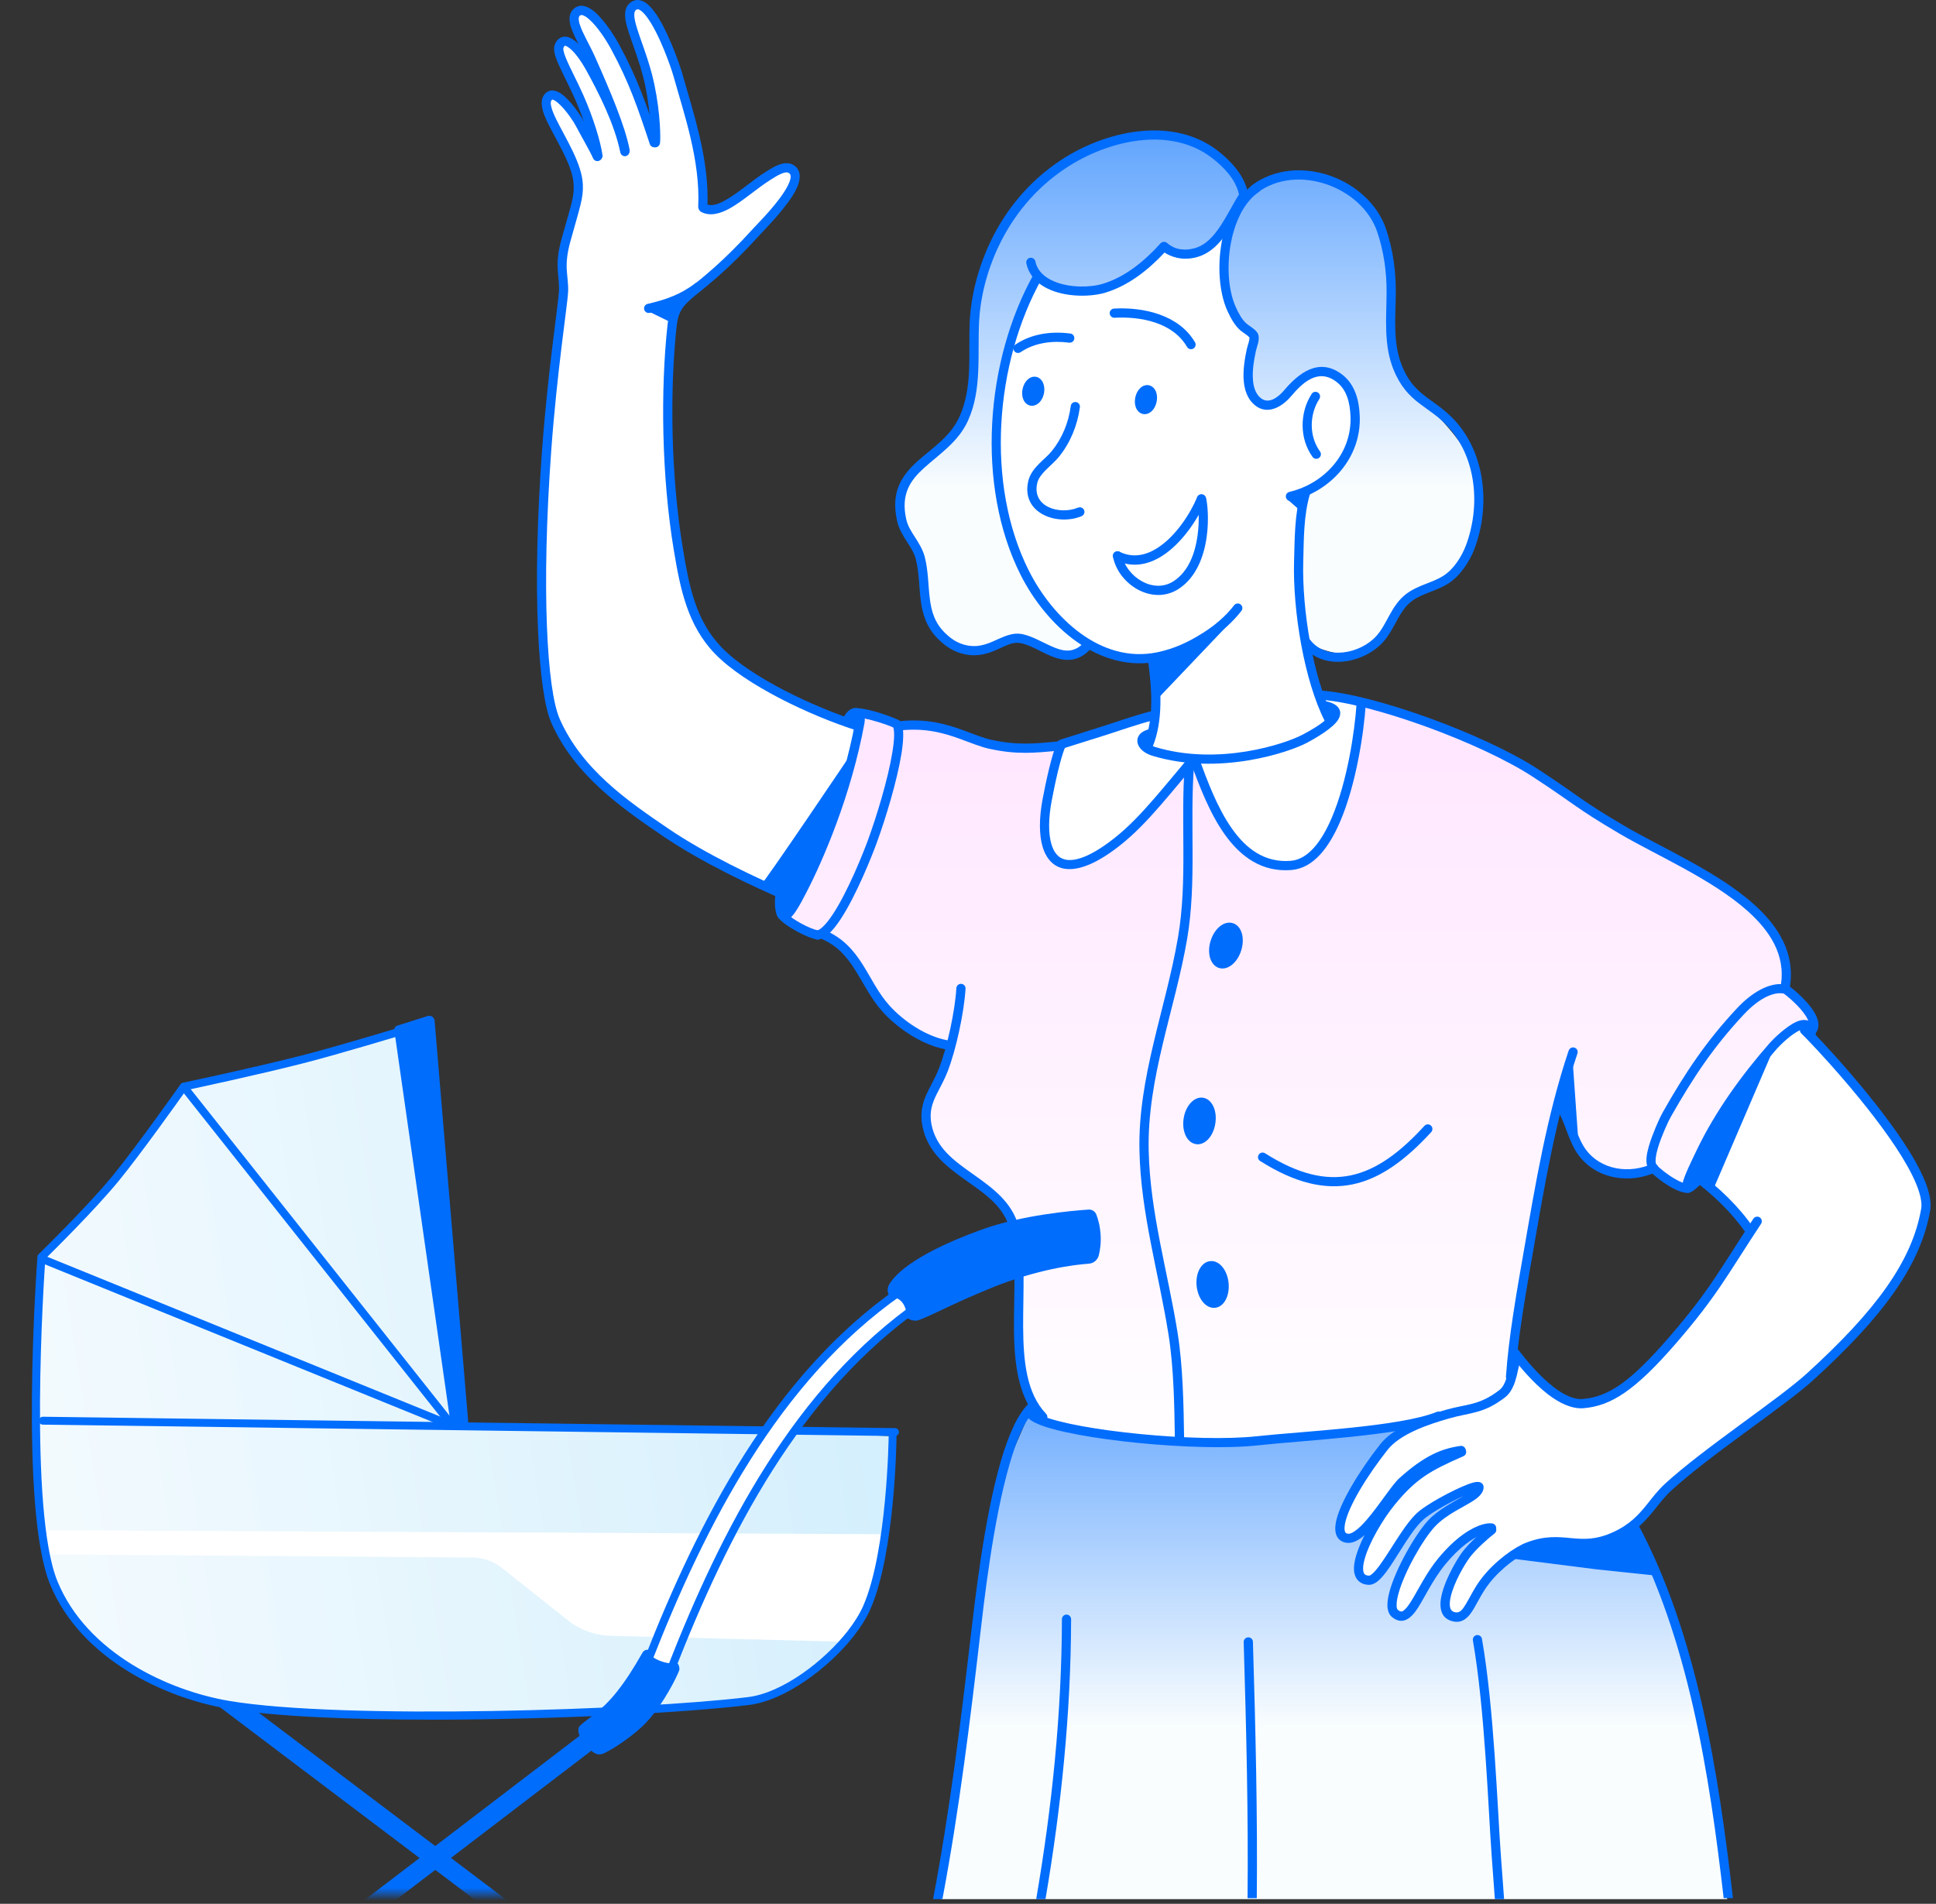
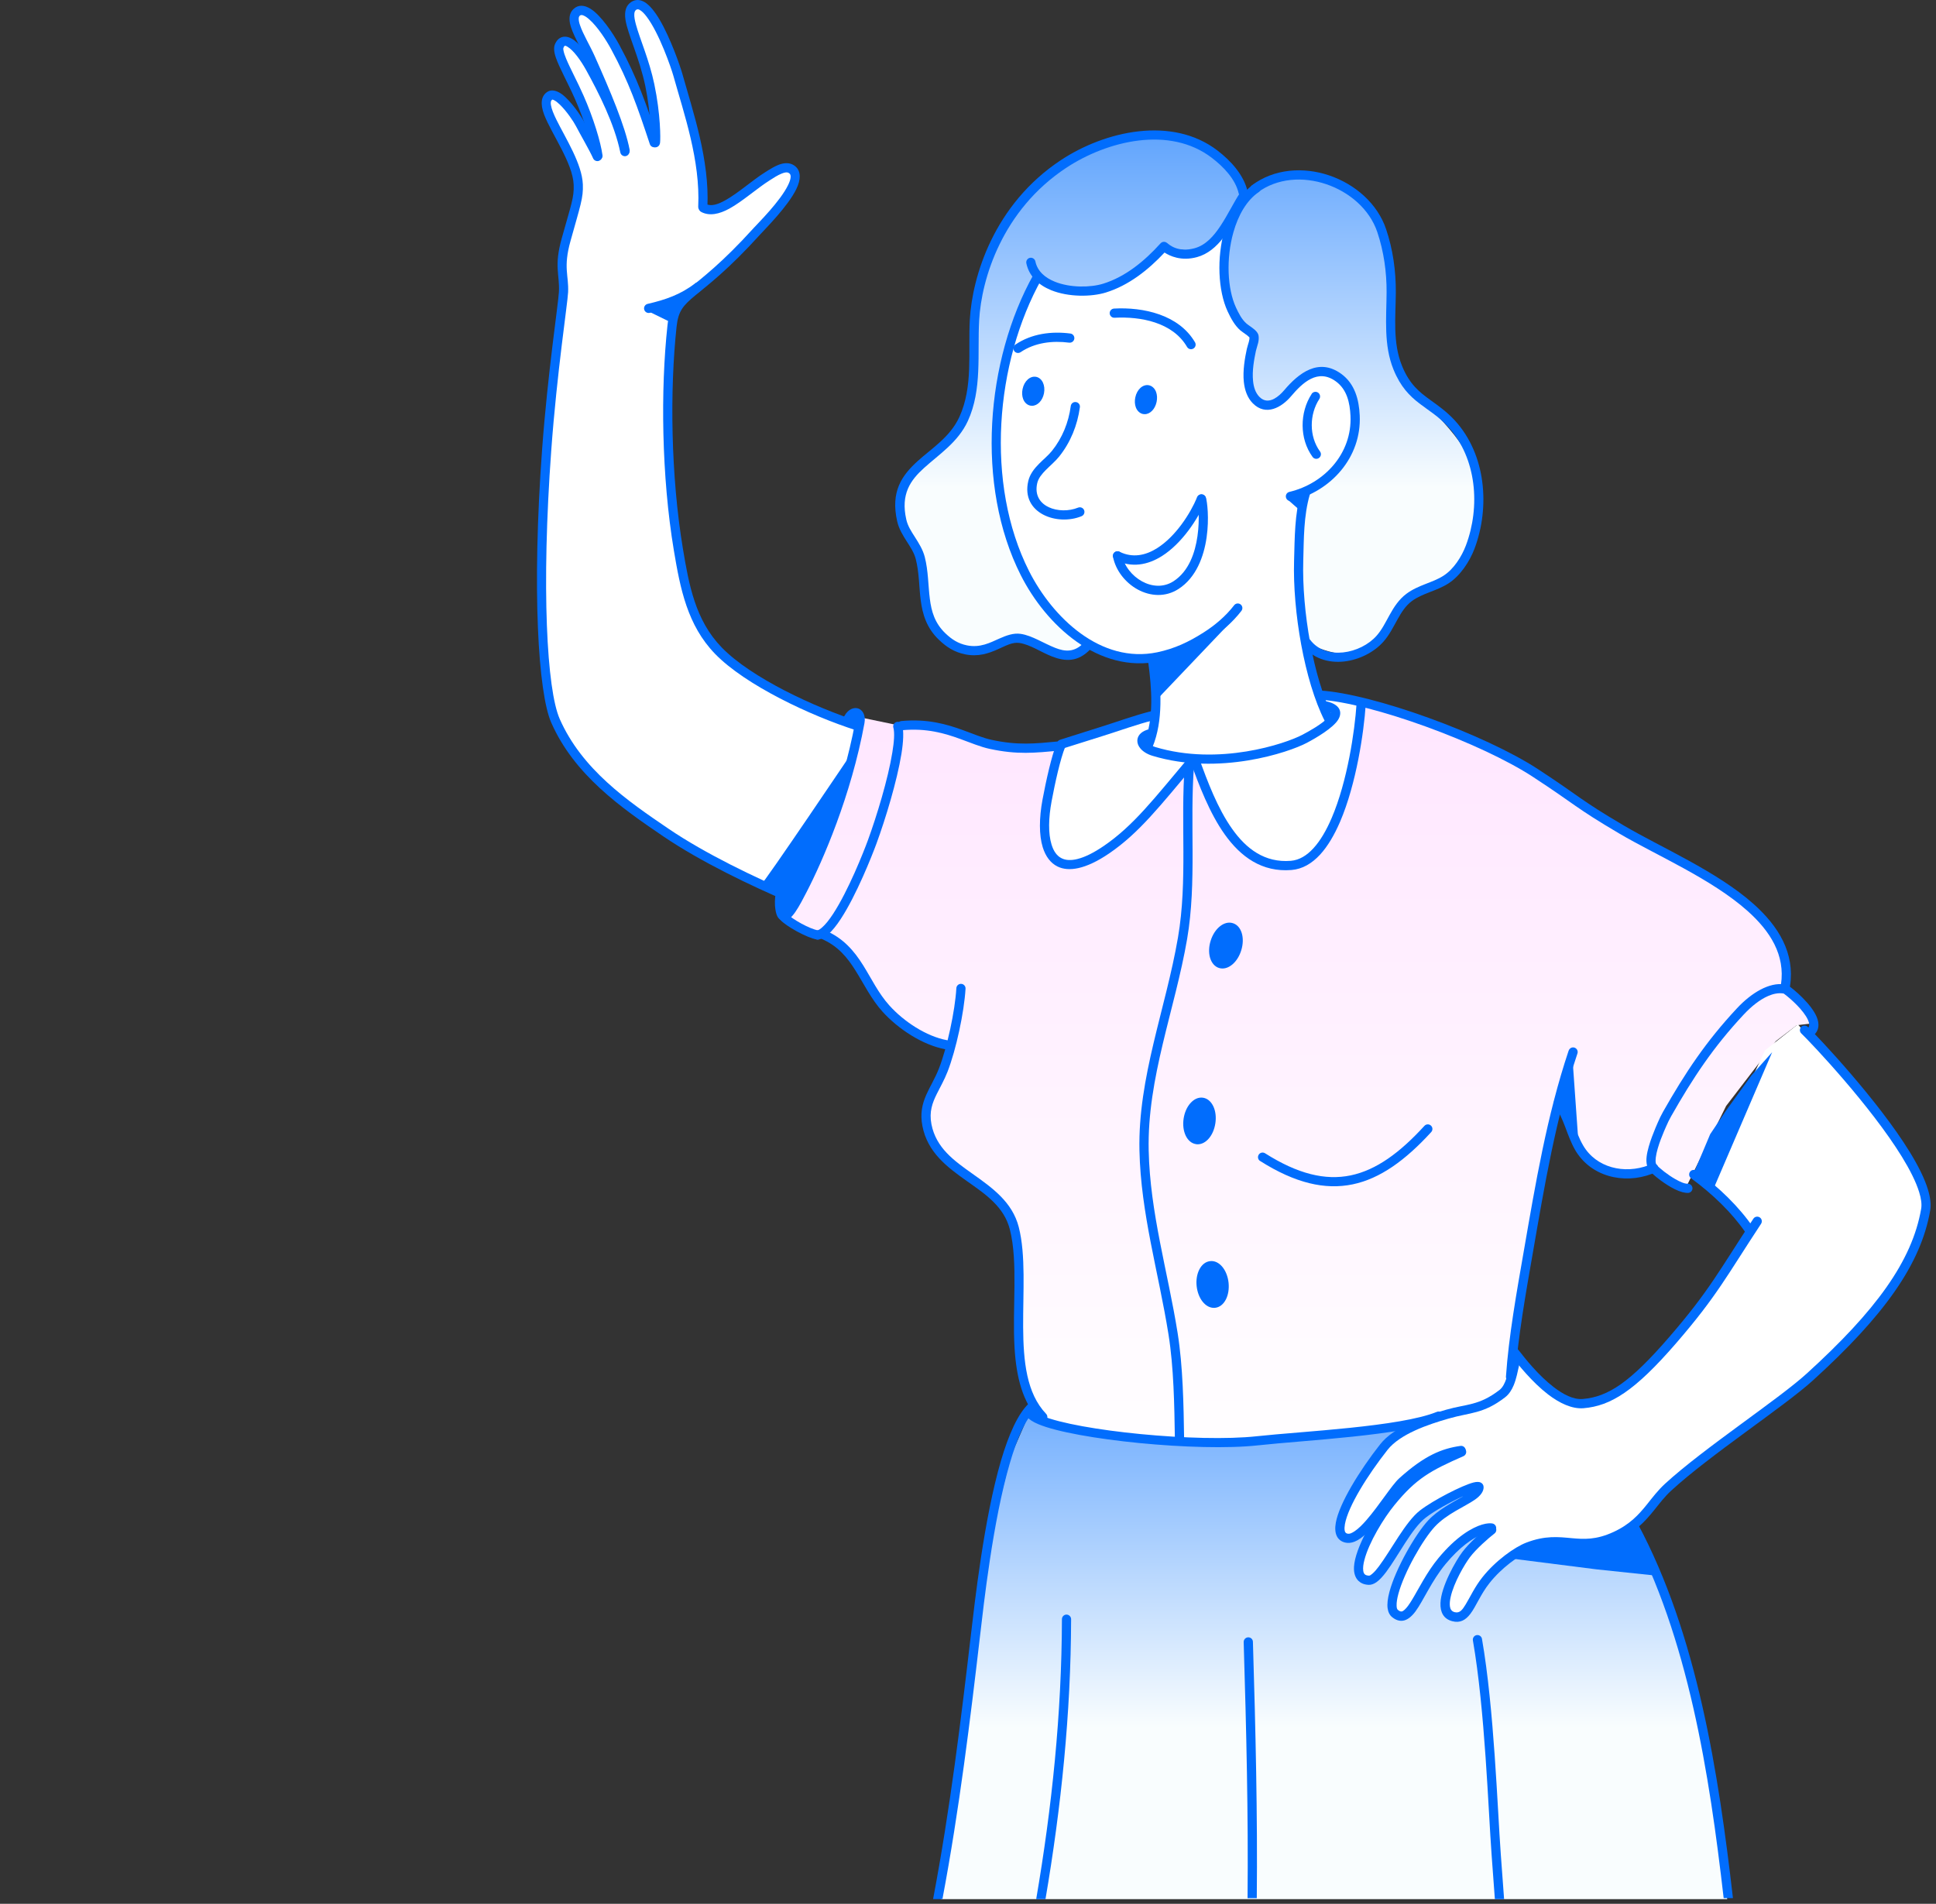
<svg xmlns="http://www.w3.org/2000/svg" width="303" height="298" viewBox="0 0 303 298" fill="none">
  <rect x="0" y="0" width="303" height="298" fill="#333333" stroke="none" />
  <path fill-rule="evenodd" clip-rule="evenodd" d="M270.321 297.27L269.78 292.144L265.986 268.929L261.571 252.907L257.979 243.285L243.635 228.457L232.399 214.137L193.395 225.462L181.005 224.938L168.292 224.066L161.084 221.289L158.234 227.844L155.054 240.387L151.922 262.181L149.177 285.259L147.24 297.27H270.321Z" fill="url(#paint0_linear_255_386)" />
  <path fill-rule="evenodd" clip-rule="evenodd" d="M158.144 33.804C158.144 33.804 153.688 42.837 153.091 47.405C152.373 52.918 153.317 57.382 152.017 62.12C150.242 68.586 142.493 72.896 141.04 77.32C139.837 80.976 144.301 87.547 144.301 87.547C144.301 87.547 143.469 98.952 148.635 100.752C150.678 101.463 152.687 102.27 158.854 100.147C161.462 99.251 164.868 103.093 167.322 102.52C170.744 101.721 170.034 100.882 170.034 100.882C170.034 100.882 160.396 94.093 157.926 83.341C156.505 77.134 155.989 64.857 155.989 64.857L159.823 48.697L162.293 43.7L167.959 45.726L173.586 45.056L182.311 38.809L187.171 39.341L191.328 36.783L192.022 47.074L195.969 52.41C195.969 52.41 194.209 61.854 197.357 63.145C199.432 63.993 202.184 60.805 202.184 60.805C202.184 60.805 208.4 54.936 210.652 60.659C213.485 67.876 208.279 74.244 208.279 74.244L203.871 77.635L202.975 90.146L204.21 100.47C204.21 100.47 209.514 103.36 212.702 102.044C215.89 100.728 220.225 93.593 220.225 93.593C220.225 93.593 225.456 92.438 228.24 88.814C230.856 85.416 231.025 79.596 231.251 77.691C231.978 71.702 225.916 65.954 221.888 61.975C219.16 59.279 218.029 57.188 218.029 57.188C218.029 57.188 217.949 45.355 217.876 43.531C217.634 37.453 214.534 32.666 211.515 30.043C203.661 23.222 194.629 30.583 194.629 30.583C194.629 30.583 193.039 26.031 190.561 24.505C187.711 22.754 182.465 21.341 182.465 21.341C182.465 21.341 173.012 20.55 166.587 25.668C164.19 27.573 158.136 33.804 158.136 33.804H158.144Z" fill="url(#paint1_linear_255_386)" />
  <path fill-rule="evenodd" clip-rule="evenodd" d="M161.259 45.282L156.779 57.849L155.907 68.545C155.907 68.545 156.698 77.989 157.514 81.549C160.185 93.18 165.432 95.263 168.499 99.395C171.486 103.423 179.994 103.189 179.994 103.189L180.849 111.56L179.485 117.178C179.485 117.178 183.311 118.728 188.276 118.841C193.32 118.954 199.512 117.63 201.457 116.774C205.775 114.886 207.713 112.617 207.713 112.617C207.713 112.617 203.83 100.55 203.483 93.164C203.249 88.135 203.895 78.07 203.895 78.07L208.447 74.147L211.692 69.231L211.886 63.33L210.312 59.787L207.438 58.1L204.339 59.238L201.796 61.377L198.204 63.395L196.436 62.781L195.46 60.457L196.138 52.409L193.498 49.737L191.932 45.58L191.706 36.015L188.082 39.3L184.966 40.019L182.31 38.162L176.192 43.748L169.581 45.717L162.631 43.344L161.259 45.282Z" fill="white" />
  <path fill-rule="evenodd" clip-rule="evenodd" d="M140.879 113.586L134.075 112.173L133.986 116.912L132.283 121.795L130.006 129.124L127.48 134.807L122.758 144.243L126.834 146.108L129.328 146.745L133.59 150.265L136.964 155.608L141.735 160.371L145.989 163.147L148.701 163.486L147.006 169.355C147.006 169.355 143.22 173.94 145.028 177.176C146.384 179.614 151.631 184.352 151.631 184.352L157.709 189.51L159.759 198.809C159.759 198.809 159.614 206.138 159.614 209.811C159.614 217.1 163.803 222.46 163.803 222.46C163.803 222.46 179.447 225.543 185.331 225.406C190.094 225.301 199.909 225.406 199.909 225.406L223.737 222.177L232.891 219.376L236.555 216.543L237.129 208.181L242.165 179.88L243.828 173.044L246.54 178.597L249.406 182.205L253.353 183.908L256.856 183.787L258.898 182.996L261.134 184.465L264.056 185.49L270.151 173.116L277.948 162.954L281.193 160.484L283.8 160.161L282.299 157.32L279.127 154.131L279.635 150.152L277.117 145.147L271.668 139.908L265.13 136.05L258.269 132.507L249.664 127.244L241.229 121.375L228.693 114.829L218.248 111.084L206.972 108.977L207.86 112.351L205.866 114.805L201.249 116.855L193.516 118.833L179.875 117.646L180.448 114.7L180.407 111.826L165.813 116.427L156.555 116.75L150.84 114.869L143.898 113.36L140.879 113.546V113.586Z" fill="url(#paint2_linear_255_386)" />
  <path fill-rule="evenodd" clip-rule="evenodd" d="M124.082 27.202C124.986 29.518 114.541 40.367 114.541 40.367L107.131 46.187L105.444 49.545L104.605 57.665L104.952 73.494L106.574 90.138L110.675 99.817L115.688 104.603C115.688 104.603 122.218 108.776 123.372 109.374C124.583 110.003 130.839 112.594 130.839 112.594L134.269 113.838L131.218 125.219L122.872 140.467L115.801 137.093L103.741 129.909L97.486 125.316L93.038 121.708L88.316 115.944L85.886 109.398L84.99 98.444L85.006 78.103L86.75 57.988L88.251 45.291L87.969 40.02L90.293 32.384C90.293 32.384 90.439 27.331 89.93 26.193C87.864 21.608 84.732 16.62 86.209 15.449C87.016 14.812 88.954 16.878 88.954 16.878L90.495 19.057L93.49 23.828L91.625 17.58C91.625 17.58 87.218 7.022 87.791 6.546C89.656 5.012 93.74 13.617 93.74 13.617L95.395 17.201L97.526 23.029L94.152 12.422C94.152 12.422 88.308 3.438 90.213 1.759C92.013 0.177 98.591 11.712 98.591 11.712L100.125 16.611L102.434 20.97L101.489 12.099C101.489 12.099 97.373 2.26 99.213 1.138C101.554 -0.283 104.766 7.942 104.766 7.942L108.157 18.557L109.989 27.202L110.352 33.07L113.855 32.021L119.368 28.348C119.368 28.348 123.195 24.982 124.066 27.21L124.082 27.202Z" fill="white" />
  <path fill-rule="evenodd" clip-rule="evenodd" d="M271.926 173.601L268.092 180.22L265.824 183.384L271.894 190.1L274.025 192.917L265.121 205.969L262.119 209.327L257.881 214.114L252.206 218.763L248.09 219.804L244.804 218.941L240.066 215.163L237.08 212.733L236.054 217.302L234.069 218.981L227.539 221.217L221.13 223.251L217.328 225.77C217.328 225.77 214.527 230.58 212.565 232.824C209.893 235.876 209.708 240.364 210.176 240.63C212.073 241.752 215.245 237.167 215.245 237.167L219.523 230.855L217.441 234.495L213.292 242.373C213.292 242.373 212.565 246.708 213.671 247.031C215.1 247.443 218.119 242.971 218.119 242.971L222.615 236.739L226.998 234.326L231.316 233.349L226.053 236.529L220.912 242.922C220.912 242.922 216.956 251.164 218.579 252.092C221.299 253.658 223.527 247.507 223.527 247.507L226.844 242.85L231.978 239.443L232.866 239.629L228.701 244.504C228.701 244.504 224.625 252.302 227.603 252.843C230.218 253.319 231.801 248.08 231.801 248.08L236.571 243.463L250.552 242.188L255.992 238.523L263.16 230.726L272.435 223.824L281.184 217.447C281.184 217.447 289.418 209.166 293.099 205.759C296.594 202.522 298.709 197.469 300.476 193.522C301.3 191.698 301.752 190.697 301.453 187.589C301.195 184.893 299.798 183.4 297.78 180.349C294.495 175.377 281.37 160.339 281.37 160.339L276.236 164.415L271.95 173.552L271.926 173.601Z" fill="white" />
  <path fill-rule="evenodd" clip-rule="evenodd" d="M186.962 119.406L190.643 127.68L195.526 133.944L201.33 135.518L206.633 133.556L210.04 126.671L212.058 118.365L213.051 110.059L207.158 109.026L208.312 113.368L200.684 117.162L193.952 118.454L186.954 119.414L186.962 119.406Z" fill="white" />
  <path fill-rule="evenodd" clip-rule="evenodd" d="M180.714 111.834L175.629 113.57L171.367 114.886L167.323 116.403L165.789 117.081L164.715 121.045L163.303 127.962L163.496 132.24L165.466 134.88L169.292 134.985L174.006 132.224L178.179 128.721L181.109 125.282L184.233 121.892L186.396 118.825L183.111 118.195L179.786 117.178L179.148 115.701L180.399 114.579L180.706 111.826L180.714 111.834Z" fill="white" />
  <path fill-rule="evenodd" clip-rule="evenodd" d="M167.582 63.564C167.243 66.123 166.258 68.561 164.636 70.579C164.095 71.257 163.32 71.886 162.642 72.572C161.843 73.371 161.173 74.251 160.931 75.309C159.769 80.354 165.459 82.372 169.277 80.798C169.649 80.644 169.818 80.225 169.673 79.853C169.52 79.482 169.1 79.312 168.728 79.458C165.879 80.628 161.472 79.393 162.336 75.624C162.521 74.832 163.07 74.187 163.667 73.581C164.386 72.855 165.185 72.193 165.758 71.475C167.542 69.255 168.632 66.559 169.011 63.742C169.067 63.346 168.785 62.983 168.389 62.935C167.994 62.878 167.631 63.161 167.582 63.556V63.564Z" fill="#016DFD" />
  <path fill-rule="evenodd" clip-rule="evenodd" d="M161.778 42.933C154.247 56.389 152.665 75.995 159.76 90.032C163.716 97.862 171.933 105.49 181.417 103.512C184.291 102.915 186.672 101.801 189.126 100.235C191.063 99 192.879 97.458 194.292 95.618C194.534 95.303 194.478 94.851 194.163 94.609C193.848 94.367 193.396 94.423 193.154 94.738C191.838 96.45 190.159 97.87 188.351 99.016C186.051 100.485 183.815 101.535 181.127 102.1C172.288 103.94 164.741 96.675 161.052 89.387C154.159 75.753 155.725 56.712 163.038 43.643C163.231 43.296 163.11 42.86 162.763 42.658C162.416 42.465 161.98 42.586 161.787 42.933H161.778Z" fill="#016DFD" />
  <path fill-rule="evenodd" clip-rule="evenodd" d="M195.55 52.829C195.566 53.055 195.509 53.289 195.453 53.515C195.348 53.895 195.219 54.266 195.138 54.621C194.831 56.058 194.484 58.02 194.67 59.779C194.807 61.071 195.219 62.265 196.074 63.129C198.125 65.204 200.603 63.751 202.056 62.031C203.872 59.884 206.253 57.648 209.062 59.69C210.814 60.958 211.266 63.04 211.362 65.099C211.637 70.943 207.302 75.689 201.797 76.997C201.41 77.085 201.168 77.481 201.265 77.868C201.353 78.256 201.749 78.498 202.136 78.401C208.311 76.924 213.114 71.58 212.807 65.026C212.694 62.532 212.032 60.054 209.918 58.52C206.374 55.945 203.25 58.399 200.966 61.103C200.538 61.603 200.005 62.104 199.416 62.419C198.681 62.806 197.858 62.879 197.116 62.128C196.486 61.49 196.211 60.603 196.115 59.642C195.945 58.028 196.284 56.236 196.559 54.928C196.647 54.524 196.817 54.089 196.914 53.653C197.003 53.273 197.035 52.886 196.97 52.514C196.93 52.28 196.752 51.958 196.421 51.659C196.002 51.279 195.316 50.852 195.081 50.642C194.339 49.996 193.854 49.019 193.443 48.139C192.063 45.169 191.893 40.407 193.039 36.355C193.79 33.707 195.09 31.358 197.043 30.034C197.374 29.808 197.455 29.364 197.237 29.033C197.011 28.702 196.567 28.614 196.236 28.84C194.032 30.333 192.498 32.964 191.651 35.959C190.408 40.358 190.634 45.516 192.135 48.745C192.628 49.802 193.249 50.957 194.137 51.724C194.323 51.885 194.783 52.184 195.178 52.482C195.316 52.587 195.485 52.757 195.558 52.821L195.55 52.829Z" fill="#016DFD" />
  <path fill-rule="evenodd" clip-rule="evenodd" d="M203.623 76.996C202.606 80.475 202.638 84.213 202.533 87.797C202.307 95.675 204.148 106.564 207.32 112.828C207.498 113.183 207.933 113.328 208.289 113.142C208.644 112.965 208.789 112.529 208.603 112.174C205.52 106.079 203.752 95.489 203.97 87.829C204.067 84.366 204.019 80.75 205.003 77.392C205.116 77.013 204.898 76.609 204.511 76.496C204.132 76.383 203.728 76.601 203.615 76.988L203.623 76.996Z" fill="#016DFD" />
  <path fill-rule="evenodd" clip-rule="evenodd" d="M179.703 103.609C180.244 107.718 180.656 112.456 179.041 116.387C178.888 116.758 179.066 117.178 179.437 117.332C179.808 117.485 180.228 117.307 180.381 116.936C182.085 112.779 181.713 107.758 181.14 103.416C181.084 103.02 180.729 102.746 180.333 102.794C179.937 102.843 179.663 103.206 179.711 103.601L179.703 103.609Z" fill="#016DFD" />
  <path fill-rule="evenodd" clip-rule="evenodd" d="M205.284 61.667C203.403 64.549 203.347 68.666 205.429 71.523C205.663 71.846 206.115 71.919 206.438 71.677C206.761 71.442 206.834 70.99 206.592 70.668C204.856 68.286 204.921 64.856 206.487 62.45C206.705 62.119 206.608 61.667 206.277 61.449C205.946 61.231 205.494 61.328 205.276 61.659L205.284 61.667Z" fill="#016DFD" />
  <path fill-rule="evenodd" clip-rule="evenodd" d="M203.88 101.002C205.462 103.092 207.908 103.802 210.346 103.544C212.711 103.286 215.06 102.099 216.529 100.428C217.441 99.395 218.055 98.152 218.725 96.95C219.322 95.884 219.951 94.843 220.96 94.092C221.784 93.478 222.712 93.099 223.64 92.736C224.674 92.332 225.715 91.945 226.667 91.34C228.532 90.153 230.009 87.901 230.776 85.875C233.23 79.353 232.56 71.152 227.725 65.848C226.425 64.428 225.126 63.532 223.891 62.636C222.187 61.409 220.621 60.19 219.443 57.308C217.934 53.628 218.434 49.6 218.458 45.741C218.474 42.416 218.006 39.042 216.941 35.886C215.593 31.866 212.081 28.831 208.037 27.459C203.977 26.086 199.4 26.401 195.93 29.008C195.615 29.25 195.55 29.703 195.784 30.017C196.026 30.332 196.478 30.397 196.793 30.163C199.877 27.846 203.961 27.612 207.569 28.831C211.193 30.058 214.358 32.746 215.568 36.354C216.577 39.364 217.029 42.577 217.013 45.741C216.989 49.793 216.529 54.007 218.103 57.865C219.201 60.553 220.597 61.958 222.139 63.144C223.56 64.242 225.117 65.138 226.659 66.825C231.139 71.733 231.704 79.337 229.428 85.374C228.766 87.126 227.515 89.104 225.9 90.129C225.029 90.686 224.068 91.033 223.124 91.404C222.074 91.816 221.041 92.252 220.105 92.954C218.934 93.834 218.168 95.02 217.481 96.263C216.86 97.377 216.303 98.54 215.464 99.492C214.22 100.913 212.219 101.906 210.209 102.124C208.271 102.333 206.302 101.809 205.051 100.146C204.809 99.831 204.357 99.766 204.042 100.009C203.727 100.251 203.662 100.703 203.905 101.018L203.88 101.002Z" fill="#016DFD" />
  <path fill-rule="evenodd" clip-rule="evenodd" d="M182.264 39.534C183.079 40.067 184.871 40.922 187.341 40.245C189.012 39.792 190.352 38.638 191.466 37.201C193.008 35.216 194.13 32.681 195.292 30.962C195.518 30.631 195.429 30.187 195.098 29.961C194.767 29.735 194.323 29.824 194.097 30.155C193.137 31.583 192.201 33.569 191.03 35.337C189.965 36.951 188.705 38.38 186.962 38.856C184.322 39.575 182.966 38.275 182.684 38.049C182.159 37.629 181.715 37.992 181.634 38.089C179.181 40.809 176.194 43.312 172.642 44.41C170.673 45.015 167.492 45.072 165.071 44.087C163.586 43.481 162.375 42.488 162.044 40.914C161.963 40.527 161.576 40.277 161.188 40.358C160.801 40.438 160.551 40.826 160.631 41.213C161.067 43.271 162.577 44.636 164.522 45.427C167.25 46.532 170.834 46.476 173.062 45.79C176.646 44.684 179.713 42.254 182.256 39.534H182.264Z" fill="#016DFD" />
  <path fill-rule="evenodd" clip-rule="evenodd" d="M101.876 22.123C101.812 22.333 101.844 22.567 101.981 22.753C102.07 22.874 102.167 22.939 102.248 22.987C102.425 23.076 102.611 23.084 102.788 23.028C102.861 23.003 103.241 22.874 103.305 22.341C103.386 21.72 103.394 17.902 102.409 13.188C101.61 9.37 100.141 6.109 99.527 3.833C99.35 3.171 99.237 2.606 99.277 2.154C99.301 1.879 99.374 1.661 99.584 1.524C99.754 1.419 99.931 1.451 100.109 1.548C100.472 1.742 100.827 2.113 101.19 2.59C103.184 5.197 105.057 10.678 105.396 11.888C107.067 17.861 109.617 25.11 109.278 32.343C109.262 32.738 109.569 33.077 109.964 33.093C110.36 33.109 110.699 32.803 110.715 32.407C111.062 25.013 108.487 17.595 106.776 11.493C106.469 10.411 104.976 6.036 103.241 3.09C102.49 1.807 101.667 0.798 100.9 0.337C100.173 -0.09 99.463 -0.123 98.801 0.305C97.986 0.83 97.695 1.75 97.889 3.066C98.228 5.326 100.068 9.023 100.997 13.47C101.876 17.684 101.876 21.663 101.876 22.107V22.123ZM102.918 21.704C103.006 21.752 103.087 21.825 103.152 21.914C103.079 21.809 102.998 21.744 102.918 21.704Z" fill="#016DFD" />
  <path fill-rule="evenodd" clip-rule="evenodd" d="M128.53 146.939C131.121 148.037 132.599 149.861 133.858 151.863C135.214 154.01 136.328 156.359 138.12 158.353C140.574 161.073 144.424 163.6 147.984 164.246C148.371 164.318 148.75 164.06 148.823 163.664C148.896 163.269 148.629 162.898 148.242 162.825C144.973 162.236 141.445 159.887 139.193 157.384C137.458 155.455 136.392 153.171 135.085 151.088C133.68 148.852 132.001 146.843 129.103 145.608C128.74 145.454 128.312 145.624 128.159 145.987C128.006 146.35 128.175 146.778 128.538 146.931L128.53 146.939Z" fill="#016DFD" />
-   <path fill-rule="evenodd" clip-rule="evenodd" d="M140.903 112.867C140.523 112.569 138.457 111.778 136.616 111.285C135.309 110.938 134.106 110.761 133.622 110.882C133.234 110.978 133 111.374 133.097 111.753C133.194 112.141 133.589 112.375 133.969 112.278C134.082 112.254 134.259 112.278 134.477 112.302C134.954 112.367 135.575 112.504 136.237 112.674C137.843 113.101 139.668 113.723 139.999 113.989C140.313 114.24 140.765 114.183 141.008 113.876C141.258 113.561 141.201 113.109 140.895 112.867H140.903Z" fill="#016DFD" />
  <path fill-rule="evenodd" clip-rule="evenodd" d="M128.061 145.632C126.769 145.438 123.936 143.856 123.21 143.033C122.943 142.734 122.491 142.71 122.193 142.968C121.894 143.235 121.87 143.687 122.128 143.985C122.976 144.954 126.325 146.827 127.843 147.053C128.239 147.109 128.602 146.843 128.658 146.447C128.715 146.052 128.448 145.688 128.053 145.632H128.061Z" fill="#016DFD" />
  <path fill-rule="evenodd" clip-rule="evenodd" d="M149.678 154.68C149.468 158.256 148.249 163.923 146.95 167.256C146.328 168.846 145.521 170.098 144.956 171.397C144.335 172.826 143.987 174.311 144.367 176.264C145.166 180.373 148.201 182.665 151.341 184.885C154.19 186.903 157.128 188.841 158.049 192.432C159.372 197.607 158.404 204.734 158.791 211.054C159.066 215.478 160.01 219.506 162.682 222.299C162.956 222.589 163.408 222.597 163.699 222.323C163.99 222.048 163.998 221.588 163.723 221.306C160.64 218.077 160.164 213.032 160.131 207.769C160.099 202.24 160.567 196.468 159.445 192.077C158.436 188.138 155.296 185.927 152.172 183.707C149.339 181.697 146.506 179.695 145.779 175.982C145.4 174.02 145.917 172.64 146.627 171.211C147.152 170.154 147.781 169.072 148.29 167.773C149.638 164.326 150.897 158.458 151.115 154.761C151.139 154.365 150.832 154.018 150.437 154.002C150.041 153.978 149.694 154.285 149.678 154.68Z" fill="#016DFD" />
  <path d="M180.319 62.755C180.492 61.904 180.2 61.125 179.667 61.017C179.134 60.909 178.561 61.512 178.388 62.364C178.215 63.215 178.507 63.994 179.04 64.102C179.573 64.21 180.146 63.607 180.319 62.755Z" fill="#016DFD" />
  <path d="M179.157 64.831C179.068 64.831 178.979 64.823 178.89 64.807C178.39 64.702 177.978 64.323 177.768 63.766C177.599 63.314 177.567 62.765 177.68 62.216C177.938 60.949 178.874 60.117 179.811 60.303C180.311 60.408 180.723 60.787 180.933 61.344C181.102 61.796 181.134 62.345 181.021 62.894C180.787 64.04 180.004 64.831 179.157 64.831ZM179.512 61.724C179.407 61.788 179.173 62.047 179.084 62.498C178.979 62.999 179.125 63.346 179.197 63.403C179.229 63.37 179.504 63.104 179.601 62.603C179.69 62.151 179.585 61.829 179.504 61.724H179.512Z" fill="#016DFD" />
  <path d="M162.68 61.436C162.853 60.584 162.561 59.806 162.028 59.697C161.495 59.589 160.923 60.192 160.75 61.044C160.577 61.896 160.869 62.674 161.402 62.782C161.935 62.891 162.507 62.288 162.68 61.436Z" fill="#016DFD" />
  <path d="M161.517 63.517C161.428 63.517 161.34 63.509 161.251 63.492C160.75 63.388 160.339 63.008 160.129 62.451C159.959 61.999 159.927 61.45 160.04 60.901C160.298 59.634 161.235 58.803 162.171 58.988C163.107 59.182 163.64 60.32 163.39 61.58C163.156 62.726 162.373 63.517 161.525 63.517H161.517ZM161.872 60.409C161.767 60.474 161.533 60.732 161.445 61.184C161.34 61.684 161.485 62.032 161.558 62.088C161.59 62.056 161.856 61.789 161.961 61.289C162.05 60.837 161.945 60.514 161.864 60.409H161.872Z" fill="#016DFD" />
  <path fill-rule="evenodd" clip-rule="evenodd" d="M109.769 33.19C111.044 33.844 112.562 33.529 114.16 32.65C116.21 31.527 118.454 29.493 120.504 28.202C121.029 27.871 121.699 27.419 122.361 27.161C122.797 26.991 123.233 26.862 123.564 27.161C123.717 27.298 123.749 27.483 123.741 27.701C123.725 28.073 123.572 28.501 123.346 28.961C122.103 31.52 118.72 34.845 117.946 35.701C113.006 41.165 109.849 43.514 107.856 45.169C105.668 46.977 104.78 48.035 104.465 50.949C103.376 60.966 103.529 74.551 105.466 86.166C106.459 92.107 107.573 97.879 111.924 102.358C116.67 107.25 126.889 112.053 134.025 114.321C134.404 114.442 134.808 114.232 134.929 113.853C135.05 113.473 134.84 113.07 134.461 112.949C127.527 110.737 117.566 106.104 112.957 101.349C108.824 97.088 107.831 91.574 106.887 85.924C104.974 74.438 104.821 60.998 105.894 51.102C106.161 48.656 106.944 47.8 108.776 46.275C110.802 44.596 113.998 42.207 119.011 36.661C119.826 35.765 123.338 32.262 124.637 29.582C125.356 28.097 125.364 26.814 124.516 26.071C123.903 25.53 123.144 25.441 122.337 25.643C121.433 25.877 120.456 26.515 119.729 26.975C117.703 28.25 115.492 30.268 113.458 31.382C112.344 31.996 111.302 32.359 110.414 31.899C110.059 31.721 109.623 31.858 109.446 32.214C109.268 32.569 109.405 33.005 109.761 33.182L109.769 33.19Z" fill="#016DFD" />
  <path fill-rule="evenodd" clip-rule="evenodd" d="M195.245 29.913C194.639 27.33 192.581 25.118 190.531 23.552C183.419 18.104 172.942 20.509 166.065 25.046C155.555 31.98 152.165 43.272 151.785 50.036C151.503 55.097 152.326 60.53 150.147 65.268C148.702 68.416 145.853 70.151 143.625 72.169C141.147 74.413 139.355 76.956 140.42 81.614C140.687 82.792 141.308 83.801 141.946 84.794C142.495 85.658 143.068 86.505 143.326 87.514C143.875 89.661 143.827 91.841 144.093 93.915C144.384 96.167 145.021 98.298 146.95 100.147C148.161 101.309 149.372 102.076 151.043 102.423C153.085 102.843 154.716 102.278 156.169 101.632C157.371 101.107 158.413 100.478 159.534 100.639C161.213 100.881 162.925 102.084 164.636 102.754C166.67 103.545 168.696 103.706 170.69 101.584C170.964 101.293 170.948 100.841 170.658 100.566C170.367 100.292 169.915 100.308 169.641 100.599C168.163 102.165 166.662 102.003 165.161 101.414C163.344 100.704 161.52 99.477 159.744 99.218C158.614 99.057 157.533 99.453 156.37 99.969C154.958 100.599 153.4 101.438 151.333 101.018C149.953 100.736 148.952 100.082 147.951 99.122C146.289 97.523 145.772 95.683 145.53 93.746C145.255 91.623 145.296 89.379 144.731 87.175C144.432 86.013 143.802 85.028 143.173 84.035C142.624 83.18 142.067 82.332 141.841 81.315C140.937 77.335 142.495 75.172 144.61 73.259C146.975 71.112 149.945 69.223 151.479 65.89C153.731 60.982 152.956 55.372 153.246 50.133C153.602 43.668 156.847 32.884 166.88 26.265C173.297 22.035 183.048 19.63 189.675 24.715C191.467 26.087 193.332 28 193.864 30.26C193.953 30.648 194.341 30.89 194.728 30.793C195.115 30.704 195.358 30.317 195.261 29.929L195.245 29.913Z" fill="#016DFD" />
  <path fill-rule="evenodd" clip-rule="evenodd" d="M187.027 53.579C184.492 49.244 178.923 48.049 174.354 48.3C173.959 48.324 173.652 48.663 173.676 49.058C173.7 49.454 174.039 49.761 174.435 49.736C178.511 49.519 183.532 50.439 185.784 54.305C185.986 54.652 186.422 54.765 186.769 54.563C187.116 54.362 187.229 53.918 187.027 53.579Z" fill="#016DFD" />
  <path fill-rule="evenodd" clip-rule="evenodd" d="M167.527 52.207C164.556 51.82 161.448 52.223 158.922 53.934C158.591 54.16 158.51 54.604 158.728 54.935C158.954 55.266 159.398 55.347 159.729 55.129C161.957 53.62 164.709 53.297 167.333 53.636C167.728 53.684 168.092 53.41 168.14 53.014C168.188 52.619 167.914 52.255 167.518 52.207H167.527Z" fill="#016DFD" />
  <path fill-rule="evenodd" clip-rule="evenodd" d="M174.587 87.677C177.146 88.92 179.64 88.435 181.852 87.039C184.968 85.069 187.494 81.259 188.689 78.394C188.842 78.022 188.665 77.603 188.302 77.449C187.93 77.296 187.511 77.474 187.357 77.837C186.259 80.468 183.959 84.004 181.085 85.812C179.301 86.934 177.283 87.378 175.225 86.369C174.87 86.191 174.434 86.345 174.265 86.7C174.087 87.055 174.24 87.491 174.596 87.668L174.587 87.677Z" fill="#016DFD" />
  <path fill-rule="evenodd" clip-rule="evenodd" d="M174.193 87.151C174.605 89.29 176.123 91.211 178.052 92.268C180.021 93.342 182.394 93.52 184.453 92.188C187.205 90.412 188.416 87.127 188.844 84.116C189.272 81.145 188.933 78.457 188.723 77.852C188.594 77.473 188.182 77.279 187.803 77.408C187.423 77.537 187.23 77.949 187.359 78.328C187.544 78.869 187.795 81.258 187.415 83.914C187.044 86.529 186.059 89.427 183.67 90.977C182.088 92.002 180.255 91.833 178.738 91.001C177.18 90.145 175.937 88.612 175.606 86.876C175.533 86.489 175.154 86.231 174.758 86.303C174.363 86.376 174.113 86.755 174.185 87.151H174.193Z" fill="#016DFD" />
  <path fill-rule="evenodd" clip-rule="evenodd" d="M277.354 164.705L268.168 186.104L265.165 183.456L267.659 177.531L270.137 173.843L274.109 168.338L277.354 164.705Z" fill="#016DFD" />
  <path fill-rule="evenodd" clip-rule="evenodd" d="M246.116 165.796L246.956 177.685L243.751 173.31L246.116 165.804V165.796Z" fill="#016DFD" />
  <path fill-rule="evenodd" clip-rule="evenodd" d="M101.237 48.615L105.184 50.544L106.363 47.299L101.245 48.615H101.237Z" fill="#016DFD" />
  <path fill-rule="evenodd" clip-rule="evenodd" d="M132.219 113.191L133.85 113.998L134.77 111.568H133.058L132.211 113.199L132.219 113.191Z" fill="#016DFD" />
  <path fill-rule="evenodd" clip-rule="evenodd" d="M122.015 141.692L123.371 143.379L124.558 141.111L122.992 139.529L122.007 141.692H122.015Z" fill="#016DFD" />
  <path fill-rule="evenodd" clip-rule="evenodd" d="M245.51 164.439C242.088 174.65 240.312 185.313 238.48 195.871C237.398 202.078 236.123 209.182 235.695 215.47C235.671 215.865 235.969 216.212 236.365 216.236C236.76 216.261 237.107 215.962 237.132 215.566C237.559 209.327 238.827 202.28 239.9 196.121C241.724 185.628 243.484 175.037 246.882 164.899C247.012 164.52 246.802 164.116 246.43 163.987C246.051 163.858 245.647 164.068 245.518 164.439H245.51Z" fill="#016DFD" />
  <path fill-rule="evenodd" clip-rule="evenodd" d="M283.893 162.017C284.7 161.291 284.781 160.282 284.329 159.184C283.53 157.239 280.866 154.898 279.623 154.074C279.292 153.856 278.848 153.937 278.622 154.276C278.404 154.607 278.493 155.051 278.824 155.277C279.768 155.907 281.657 157.513 282.634 159.047C282.86 159.41 283.037 159.757 283.118 160.096C283.199 160.427 283.175 160.726 282.924 160.952C282.634 161.218 282.61 161.678 282.876 161.969C283.142 162.259 283.603 162.283 283.893 162.017Z" fill="#016DFD" />
  <path fill-rule="evenodd" clip-rule="evenodd" d="M280.161 154.293C280.912 149.207 278.401 145.026 274.43 141.483C268.723 136.397 259.941 132.636 254.145 129.221C247.211 125.137 247.47 124.822 240.73 120.407C232.424 114.967 214.843 108.549 206.545 108.081C206.15 108.057 205.811 108.364 205.786 108.759C205.762 109.155 206.069 109.494 206.465 109.518C214.585 109.978 231.802 116.29 239.939 121.618C246.711 126.049 246.453 126.356 253.419 130.465C259.15 133.847 267.835 137.544 273.477 142.564C277.069 145.761 279.418 149.498 278.74 154.091C278.684 154.487 278.958 154.85 279.346 154.906C279.741 154.963 280.104 154.688 280.161 154.301V154.293Z" fill="#016DFD" />
-   <path fill-rule="evenodd" clip-rule="evenodd" d="M265.125 184.352C265.617 183.125 266.424 181.534 266.852 180.647C269.677 174.746 273.737 169.136 278.08 164.18C278.492 163.712 280.332 161.839 281.785 161.226C281.971 161.145 282.14 161.088 282.302 161.08C282.374 161.08 282.447 161.072 282.503 161.104C282.576 161.145 282.608 161.226 282.641 161.33C282.697 161.484 282.721 161.686 282.737 161.92C282.754 162.315 283.093 162.622 283.488 162.606C283.884 162.59 284.19 162.251 284.174 161.855C284.118 160.693 283.682 160.104 283.173 159.837C282.665 159.571 281.971 159.595 281.22 159.91C279.565 160.604 277.458 162.711 276.99 163.244C272.559 168.297 268.426 174.02 265.544 180.041C264.915 181.357 263.526 184.134 263.317 185.312C263.187 186.03 263.494 186.45 263.785 186.596C263.995 186.7 264.342 186.765 264.802 186.507C265.108 186.337 265.577 185.958 266.23 185.288C266.513 185.005 266.505 184.545 266.222 184.271C265.94 183.988 265.48 183.996 265.205 184.279L265.117 184.368L265.125 184.352Z" fill="#016DFD" />
  <path fill-rule="evenodd" clip-rule="evenodd" d="M279.291 154.084C276.909 153.729 274.133 155.383 271.856 157.821C267.013 163.003 263.752 167.911 260.289 174.013C259.975 174.57 259.7 175.143 259.45 175.724C259.159 176.403 257.948 179.107 257.714 181.012C257.577 182.117 257.819 182.997 258.376 183.409C258.699 183.643 259.151 183.578 259.385 183.264C259.619 182.941 259.555 182.489 259.24 182.255C259.175 182.206 259.167 182.117 259.143 182.021C259.095 181.786 259.111 181.504 259.143 181.189C259.361 179.421 260.499 176.927 260.774 176.298C261.008 175.757 261.258 175.232 261.549 174.724C264.955 168.726 268.151 163.891 272.914 158.798C274.1 157.53 275.416 156.473 276.732 155.9C277.531 155.553 278.322 155.391 279.081 155.504C279.476 155.561 279.839 155.294 279.896 154.899C279.952 154.503 279.686 154.14 279.291 154.084Z" fill="#016DFD" />
  <path fill-rule="evenodd" clip-rule="evenodd" d="M258.088 183.181C258.839 184.029 260.631 185.425 262.181 186.176C262.931 186.539 263.65 186.741 264.191 186.725C264.586 186.717 264.901 186.378 264.885 185.982C264.869 185.587 264.538 185.272 264.142 185.288C263.634 185.304 262.931 184.981 262.205 184.57C260.986 183.876 259.735 182.875 259.154 182.229C258.887 181.93 258.435 181.906 258.137 182.172C257.838 182.439 257.814 182.891 258.08 183.189L258.088 183.181Z" fill="#016DFD" />
  <path fill-rule="evenodd" clip-rule="evenodd" d="M243.316 173.124C244.059 174.109 244.519 175.231 244.955 176.369C245.423 177.612 245.867 178.863 246.529 180.017C248.91 184.11 254.044 185.45 258.548 183.739C258.919 183.601 259.105 183.182 258.967 182.81C258.83 182.439 258.41 182.253 258.039 182.391C254.205 183.844 249.806 182.778 247.772 179.291C246.464 177.039 246.052 174.359 244.462 172.252C244.22 171.937 243.768 171.873 243.453 172.115C243.138 172.357 243.074 172.809 243.316 173.124Z" fill="#016DFD" />
  <path fill-rule="evenodd" clip-rule="evenodd" d="M197.223 181.729C202.728 185.216 207.386 186.274 211.696 185.386C215.974 184.498 219.921 181.657 223.998 177.201C224.264 176.91 224.248 176.45 223.949 176.184C223.659 175.918 223.199 175.934 222.932 176.232C219.098 180.422 215.417 183.142 211.397 183.981C207.402 184.813 203.091 183.755 197.99 180.519C197.651 180.309 197.207 180.406 196.997 180.745C196.787 181.084 196.884 181.528 197.223 181.737V181.729Z" fill="#016DFD" />
  <path fill-rule="evenodd" clip-rule="evenodd" d="M264.657 184.425C268.096 186.944 271.099 189.874 273.197 192.933C273.423 193.264 273.875 193.345 274.198 193.119C274.529 192.893 274.61 192.449 274.384 192.118C272.205 188.937 269.089 185.886 265.513 183.263C265.19 183.029 264.738 183.093 264.504 183.416C264.27 183.739 264.343 184.191 264.657 184.425Z" fill="#016DFD" />
  <path fill-rule="evenodd" clip-rule="evenodd" d="M236.551 212.241C237.585 213.581 239.788 216.349 242.291 218.27C244.083 219.643 246.036 220.571 247.836 220.426C252.082 220.07 255.843 217.754 262.365 210.207C268.718 202.861 270.276 199.673 275.619 191.561C275.837 191.23 275.749 190.778 275.418 190.56C275.087 190.342 274.635 190.43 274.417 190.761C269.113 198.801 267.58 201.965 261.276 209.254C255.149 216.349 251.702 218.65 247.715 218.981C246.222 219.102 244.648 218.254 243.17 217.124C240.773 215.284 238.674 212.636 237.69 211.353C237.447 211.038 236.995 210.982 236.681 211.224C236.366 211.466 236.309 211.918 236.551 212.233V212.241Z" fill="#016DFD" />
  <path fill-rule="evenodd" clip-rule="evenodd" d="M236.337 213.379C236.168 214.121 236.015 215.009 235.74 215.825C235.506 216.527 235.191 217.181 234.667 217.584C231.454 220.054 229.517 219.748 226.344 220.66C222.793 221.677 218.135 223.372 216.02 226.06C212.727 230.241 209.603 235.375 209.071 238.321C208.756 240.04 209.272 241.146 210.523 241.453C210.976 241.566 211.468 241.517 211.976 241.324C212.582 241.09 213.244 240.613 213.906 239.984C216.174 237.829 218.62 233.672 219.943 232.477C223.681 229.103 226.143 228.134 228.774 227.755C229.17 227.698 229.444 227.335 229.387 226.94C229.331 226.544 228.968 226.27 228.572 226.326C225.723 226.738 223.019 227.755 218.975 231.411C217.829 232.453 215.827 235.682 213.841 237.958C213.228 238.66 212.622 239.265 212.041 239.661C211.613 239.952 211.234 240.145 210.871 240.056C210.628 240 210.499 239.83 210.459 239.588C210.402 239.306 210.427 238.967 210.491 238.579C211 235.77 214.027 230.927 217.159 226.948C219.12 224.462 223.471 222.976 226.748 222.04C230.114 221.071 232.148 221.346 235.554 218.722C236.16 218.254 236.596 217.584 236.911 216.817C237.33 215.808 237.54 214.638 237.758 213.686C237.847 213.298 237.597 212.911 237.209 212.822C236.822 212.733 236.434 212.983 236.345 213.371L236.337 213.379Z" fill="#016DFD" />
  <path fill-rule="evenodd" clip-rule="evenodd" d="M228.961 234.236C227.306 235.189 225.07 236.327 223.504 238.006C221.535 240.129 218.427 245.537 217.459 249.169C217.184 250.194 217.079 251.09 217.176 251.76C217.265 252.366 217.507 252.826 217.878 253.125C218.459 253.601 219.008 253.746 219.525 253.69C220.203 253.609 220.873 253.116 221.519 252.253C222.746 250.598 224.053 247.466 226.233 244.827C228.452 242.147 230.406 240.831 231.778 240.25C232.529 239.935 233.053 239.838 233.296 239.887C233.683 239.975 234.07 239.725 234.151 239.338C234.24 238.95 233.99 238.563 233.602 238.474C233.304 238.409 232.731 238.409 231.948 238.644C230.446 239.096 227.968 240.452 225.119 243.898C223.27 246.134 222.035 248.717 220.946 250.493C220.558 251.123 220.203 251.639 219.832 251.97C219.662 252.124 219.509 252.237 219.331 252.245C219.154 252.253 218.984 252.156 218.782 251.994C218.613 251.857 218.589 251.607 218.58 251.3C218.564 250.808 218.669 250.202 218.847 249.524C219.767 246.086 222.697 240.968 224.562 238.966C226.418 236.973 229.284 235.818 230.809 234.761C231.738 234.123 232.214 233.429 232.198 232.775C232.19 232.444 232.028 232.194 231.722 232.049C231.536 231.96 231.148 231.912 230.624 232.049C228.888 232.485 224.36 234.793 222.237 236.432C219.993 238.167 217.693 242.679 215.796 245.198C215.432 245.682 215.093 246.078 214.762 246.352C214.569 246.514 214.415 246.643 214.246 246.635C213.963 246.619 213.745 246.562 213.6 246.425C213.455 246.288 213.39 246.094 213.358 245.86C213.293 245.392 213.374 244.81 213.544 244.165C214.254 241.42 216.554 237.643 218.258 235.568C221.648 231.419 223.892 230.192 229.042 227.932C229.405 227.771 229.574 227.351 229.413 226.98C229.252 226.616 228.832 226.447 228.461 226.608C223.052 228.99 220.703 230.289 217.144 234.648C215.021 237.247 212.066 242.357 211.913 245.246C211.857 246.215 212.107 246.974 212.623 247.466C212.987 247.805 213.487 248.039 214.181 248.072C214.569 248.096 214.997 247.958 215.432 247.652C215.901 247.321 216.417 246.764 216.95 246.054C218.782 243.624 220.954 239.241 223.125 237.562C224.521 236.48 227.024 235.092 228.969 234.212L228.961 234.236Z" fill="#016DFD" />
  <path fill-rule="evenodd" clip-rule="evenodd" d="M233.009 238.91C231.992 239.693 229.941 241.51 228.884 242.914C227.819 244.327 225.542 248.33 225.445 250.921C225.389 252.358 225.93 253.408 227.286 253.763C228.505 254.086 229.368 253.609 230.135 252.6C230.991 251.486 231.717 249.573 233.098 247.822C234.986 245.424 237.707 243.455 239.386 242.817C242.065 241.792 243.938 242.042 245.835 242.212C247.934 242.406 250.049 242.527 253.092 241.13C255.933 239.823 257.467 238.136 258.847 236.432C259.703 235.375 260.494 234.301 261.551 233.333C267.597 227.771 279.237 220.159 283.708 216.099C294.896 205.937 300.635 197.881 302.088 189.486C302.249 188.566 302.12 187.452 301.741 186.201C301.216 184.465 300.199 182.448 298.892 180.317C293.903 172.204 284.653 162.405 282.917 160.726C282.635 160.452 282.175 160.46 281.9 160.742C281.626 161.025 281.634 161.485 281.916 161.759C283.628 163.414 292.749 173.076 297.665 181.067C298.9 183.077 299.868 184.982 300.369 186.613C300.675 187.605 300.805 188.493 300.675 189.228C299.263 197.381 293.604 205.154 282.748 215.018C278.284 219.078 266.636 226.698 260.59 232.251C259.477 233.276 258.637 234.39 257.741 235.512C256.482 237.07 255.102 238.62 252.51 239.806C249.774 241.066 247.869 240.936 245.988 240.767C243.898 240.573 241.831 240.331 238.885 241.461C237.053 242.163 234.05 244.294 231.984 246.918C230.805 248.403 230.087 250.001 229.384 251.147C228.892 251.955 228.472 252.56 227.665 252.35C227.189 252.229 226.979 251.882 226.923 251.43C226.866 251.002 226.923 250.502 227.044 249.961C227.552 247.693 229.223 244.867 230.046 243.762C231.031 242.454 232.952 240.767 233.905 240.032C234.22 239.79 234.276 239.338 234.034 239.023C233.792 238.709 233.34 238.652 233.025 238.894L233.009 238.91Z" fill="#016DFD" />
  <path fill-rule="evenodd" clip-rule="evenodd" d="M108.826 44.33C106.534 46.098 104.161 46.921 101.36 47.567C100.972 47.656 100.73 48.043 100.819 48.43C100.908 48.818 101.295 49.06 101.683 48.971C104.694 48.277 107.236 47.373 109.706 45.468C110.021 45.226 110.078 44.774 109.835 44.459C109.593 44.144 109.141 44.088 108.826 44.33Z" fill="#016DFD" />
  <path fill-rule="evenodd" clip-rule="evenodd" d="M119.046 138.561L124.866 140.861L129.063 131.369L133.519 117.541C133.519 117.541 119.635 138.173 119.046 138.553V138.561Z" fill="#016DFD" />
  <path fill-rule="evenodd" clip-rule="evenodd" d="M124.292 139.956C118.173 137.365 110.368 133.62 104.629 129.721C98.196 125.354 91.076 120.43 87.597 112.528C85.587 107.959 84.699 92.066 86.281 70.425C87.169 58.285 88.832 47.501 88.913 45.741C89.034 43.053 88.114 41.931 89.292 37.709C90.85 32.116 91.302 30.994 91.221 28.871C91.092 25.642 88.558 21.719 87.089 18.749C86.653 17.861 86.322 17.078 86.225 16.432C86.168 16.061 86.177 15.754 86.451 15.584C86.467 15.576 86.491 15.592 86.516 15.601C86.572 15.617 86.629 15.633 86.685 15.665C86.976 15.802 87.282 16.053 87.597 16.351C88.679 17.384 89.777 19.031 90.156 19.766C90.778 20.977 92.279 23.543 92.828 24.786C92.989 25.15 93.417 25.319 93.78 25.158C94.144 24.996 94.313 24.569 94.151 24.205C93.595 22.946 92.077 20.331 91.447 19.104C90.955 18.143 89.349 15.802 87.969 14.769C87.113 14.132 86.29 13.994 85.7 14.357C84.659 15.003 84.53 16.271 85.168 17.958C85.741 19.459 86.879 21.372 87.896 23.366C88.848 25.238 89.712 27.184 89.785 28.927C89.865 30.945 89.389 32.003 87.912 37.322C86.685 41.721 87.605 42.884 87.476 45.676C87.395 47.436 85.741 58.196 84.845 70.32C83.23 92.316 84.231 108.468 86.273 113.109C89.865 121.278 97.17 126.404 103.814 130.916C109.625 134.863 117.528 138.665 123.719 141.288C124.082 141.441 124.51 141.272 124.663 140.909C124.817 140.545 124.647 140.118 124.284 139.964L124.292 139.956Z" fill="#016DFD" />
  <path fill-rule="evenodd" clip-rule="evenodd" d="M94.296 24.294C94.014 22.227 92.892 18.498 91.318 14.938C90.341 12.727 89.235 10.709 88.614 9.207C88.428 8.755 88.283 8.352 88.21 8.005C88.17 7.803 88.129 7.633 88.178 7.504C88.25 7.335 88.291 7.205 88.404 7.173C88.525 7.141 88.654 7.222 88.807 7.31C89.768 7.875 90.89 9.449 91.721 10.943C93.659 14.454 96.169 19.37 97.089 23.874C97.17 24.261 97.549 24.512 97.937 24.439C98.324 24.358 98.574 23.979 98.494 23.591C97.541 18.95 94.974 13.873 92.972 10.257C92.004 8.513 90.648 6.729 89.526 6.075C88.977 5.761 88.46 5.672 88.016 5.793C87.556 5.914 87.12 6.261 86.838 6.971C86.652 7.431 86.692 8.126 86.991 9.005C87.524 10.571 88.848 12.912 90.002 15.528C91.511 18.95 92.593 22.518 92.868 24.495C92.924 24.891 93.287 25.165 93.683 25.109C94.078 25.052 94.353 24.689 94.296 24.294Z" fill="#016DFD" />
  <path fill-rule="evenodd" clip-rule="evenodd" d="M98.54 23.432C97.854 19.767 95.481 14.181 93.084 8.805C92.333 7.118 91.243 5.343 90.775 3.938C90.646 3.559 90.565 3.212 90.573 2.905C90.573 2.727 90.622 2.574 90.735 2.461C90.904 2.299 91.122 2.34 91.348 2.437C91.631 2.558 91.93 2.768 92.228 3.042C93.552 4.204 94.908 6.335 95.643 7.691C98.444 12.866 99.775 16.748 101.705 22.56C101.826 22.939 102.237 23.141 102.617 23.02C102.996 22.899 103.198 22.487 103.077 22.108C101.123 16.199 99.759 12.26 96.918 7.005C95.982 5.27 94.061 2.388 92.414 1.371C91.413 0.75 90.485 0.725 89.75 1.42C89.193 1.944 89.024 2.695 89.201 3.623C89.492 5.173 90.856 7.352 91.768 9.403C94.109 14.666 96.458 20.13 97.128 23.714C97.201 24.102 97.58 24.36 97.967 24.287C98.355 24.215 98.613 23.835 98.54 23.448V23.432Z" fill="#016DFD" />
  <path fill-rule="evenodd" clip-rule="evenodd" d="M201.42 78.102L203.285 79.741L203.672 77.432L201.42 78.094V78.102Z" fill="#016DFD" />
  <path fill-rule="evenodd" clip-rule="evenodd" d="M192.805 97.167L181.141 109.42L180.811 103.504L184.903 101.687L192.813 97.167H192.805Z" fill="#016DFD" />
  <path fill-rule="evenodd" clip-rule="evenodd" d="M133.841 112.286C133.857 112.327 133.881 112.399 133.889 112.456C133.905 112.593 133.897 112.755 133.865 112.932C131.823 124.071 127.424 134.169 124.97 138.916C124.542 139.747 123.937 140.942 123.355 141.821C123.21 142.031 123.016 142.265 122.855 142.435C122.807 142.217 122.742 141.918 122.726 141.62C122.702 141.273 122.726 140.917 122.75 140.562C122.774 140.167 122.476 139.82 122.08 139.795C121.685 139.771 121.337 140.07 121.313 140.465C121.281 140.885 121.265 141.305 121.289 141.725C121.346 142.524 121.483 143.056 121.636 143.379C121.87 143.856 122.201 144.049 122.516 144.106C122.815 144.154 123.162 144.082 123.517 143.823C123.807 143.613 124.13 143.242 124.461 142.774C125.107 141.846 125.785 140.506 126.261 139.586C128.756 134.767 133.219 124.515 135.294 113.198C135.536 111.875 134.947 111.116 134.325 110.898C133.704 110.688 132.775 110.938 132.146 112.085C131.952 112.432 132.081 112.876 132.436 113.061C132.783 113.255 133.227 113.126 133.413 112.771C133.478 112.65 133.55 112.545 133.623 112.456C133.687 112.383 133.792 112.311 133.849 112.278L133.841 112.286Z" fill="#016DFD" />
  <path fill-rule="evenodd" clip-rule="evenodd" d="M139.821 113.885C140.039 114.716 139.934 116.105 139.659 117.775C138.989 121.94 137.206 127.768 135.825 131.546C135.155 133.37 132.774 139.408 130.377 143.065C129.796 143.953 129.214 144.695 128.657 145.179C128.375 145.43 128.109 145.607 127.85 145.656C127.455 145.728 127.205 146.108 127.277 146.495C127.35 146.891 127.729 147.141 128.117 147.068C128.585 146.98 129.093 146.713 129.602 146.269C130.24 145.712 130.918 144.873 131.579 143.856C134.041 140.11 136.487 133.919 137.173 132.047C138.586 128.196 140.394 122.255 141.08 118.009C141.395 116.08 141.459 114.474 141.209 113.522C141.104 113.134 140.717 112.908 140.329 113.005C139.942 113.11 139.716 113.497 139.813 113.885H139.821Z" fill="#016DFD" />
  <path fill-rule="evenodd" clip-rule="evenodd" d="M180.253 111.302C177.427 112.012 174.893 112.965 172.197 113.804C170.034 114.482 168.29 115.047 165.917 115.79C165.538 115.911 165.328 116.315 165.441 116.694C165.562 117.073 165.965 117.283 166.345 117.17C168.718 116.428 170.461 115.862 172.625 115.193C175.296 114.361 177.807 113.417 180.608 112.714C180.995 112.618 181.229 112.222 181.132 111.843C181.036 111.455 180.648 111.221 180.261 111.318L180.253 111.302Z" fill="#016DFD" />
  <path fill-rule="evenodd" clip-rule="evenodd" d="M179.552 114.224C178.406 114.604 178.002 115.306 178.002 115.96C178.002 116.363 178.163 116.791 178.51 117.187C178.898 117.639 179.544 118.058 180.383 118.309C190.804 121.457 201.709 117.768 204.518 116.283C206.068 115.467 208.594 113.958 209.402 112.699C209.741 112.174 209.829 111.665 209.7 111.222C209.539 110.665 208.942 110.059 207.521 109.76C207.133 109.68 206.746 109.93 206.665 110.317C206.585 110.705 206.835 111.092 207.222 111.173C207.577 111.246 207.852 111.335 208.062 111.439C208.191 111.504 208.296 111.536 208.312 111.625C208.328 111.69 208.28 111.746 208.247 111.819C208.15 112.004 207.981 112.198 207.787 112.4C206.802 113.377 205.011 114.394 203.848 115.007C201.16 116.428 190.747 119.931 180.795 116.928C180.488 116.831 180.214 116.71 179.988 116.565C179.802 116.444 179.657 116.315 179.552 116.178C179.487 116.089 179.423 116.008 179.447 115.927C179.495 115.766 179.705 115.685 179.996 115.588C180.375 115.467 180.577 115.056 180.456 114.676C180.335 114.297 179.923 114.095 179.544 114.216L179.552 114.224Z" fill="#016DFD" />
  <path fill-rule="evenodd" clip-rule="evenodd" d="M165.384 116.338C164.585 118.284 163.713 122.215 163.164 125.153C162.624 128.059 162.608 130.706 163.197 132.619C163.641 134.048 164.416 135.098 165.521 135.638C167.233 136.478 169.888 136.107 173.585 133.588C178.307 130.367 181.568 126.138 187.138 119.519C187.396 119.212 187.356 118.76 187.049 118.502C186.743 118.243 186.29 118.284 186.032 118.591C180.576 125.072 177.395 129.237 172.77 132.402C171.164 133.499 169.808 134.161 168.653 134.452C167.636 134.71 166.813 134.67 166.159 134.347C165.384 133.968 164.884 133.201 164.577 132.2C164.044 130.464 164.093 128.067 164.585 125.419C165.118 122.57 165.949 118.768 166.724 116.887C166.878 116.516 166.7 116.096 166.329 115.943C165.957 115.79 165.538 115.967 165.384 116.338Z" fill="#016DFD" />
  <path fill-rule="evenodd" clip-rule="evenodd" d="M186.332 119.293C187.664 122.901 189.286 127.244 191.676 130.602C194.178 134.113 197.503 136.559 202.137 136.179C203.824 136.042 205.317 135.171 206.609 133.766C207.819 132.45 208.853 130.666 209.732 128.632C212.283 122.691 213.462 114.579 213.744 110.325C213.768 109.93 213.47 109.583 213.074 109.558C212.679 109.534 212.332 109.833 212.307 110.228C212.033 114.369 210.895 122.272 208.409 128.059C207.601 129.932 206.665 131.579 205.551 132.789C204.526 133.903 203.364 134.63 202.024 134.743C197.947 135.074 195.05 132.862 192.854 129.762C190.537 126.509 188.98 122.288 187.696 118.793C187.559 118.421 187.147 118.228 186.768 118.365C186.397 118.502 186.203 118.914 186.34 119.293H186.332Z" fill="#016DFD" />
  <path fill-rule="evenodd" clip-rule="evenodd" d="M165.676 116.048C161.955 116.403 159.348 116.694 155.223 115.814C153.794 115.507 152.358 114.886 150.735 114.296C148.168 113.36 145.149 112.48 141.081 112.86C140.686 112.892 140.395 113.247 140.427 113.643C140.46 114.038 140.815 114.329 141.21 114.296C145.02 113.949 147.837 114.781 150.243 115.653C151.938 116.266 153.439 116.912 154.924 117.227C159.219 118.147 161.939 117.856 165.813 117.485C166.209 117.444 166.499 117.097 166.467 116.702C166.427 116.306 166.08 116.016 165.684 116.048H165.676Z" fill="#016DFD" />
  <path fill-rule="evenodd" clip-rule="evenodd" d="M161.908 220.91C162.166 220.619 162.142 220.175 161.86 219.909C161.569 219.635 161.117 219.651 160.843 219.941C160.552 220.248 160.431 220.571 160.423 220.886C160.423 221.192 160.52 221.515 160.778 221.822C161.085 222.193 161.674 222.581 162.53 222.936C168.293 225.341 187.423 227.279 196.9 226.237C204.011 225.454 219.574 224.712 225.418 222.331C225.789 222.177 225.967 221.757 225.813 221.394C225.66 221.023 225.24 220.845 224.877 220.999C219.106 223.348 203.761 224.042 196.738 224.809C187.456 225.834 168.729 223.969 163.079 221.612C162.82 221.507 162.594 221.394 162.4 221.289C162.328 221.249 162.263 221.209 162.199 221.168C162.15 221.136 162.102 221.104 162.053 221.071C161.997 221.031 161.94 220.966 161.9 220.918L161.908 220.91Z" fill="#016DFD" />
  <path fill-rule="evenodd" clip-rule="evenodd" d="M185.429 119.697C184.735 128.673 185.897 137.826 184.363 146.746C182.45 157.909 178.083 168.628 178.334 180.091C178.543 189.946 181.336 199.205 182.878 208.867C183.709 214.081 183.798 219.99 183.879 225.229C183.879 225.624 184.218 225.947 184.613 225.939C185.009 225.939 185.332 225.608 185.324 225.204C185.243 219.901 185.146 213.92 184.307 208.641C182.773 199.043 179.988 189.858 179.778 180.066C179.536 168.693 183.887 158.062 185.792 146.996C187.326 138.036 186.179 128.842 186.874 119.818C186.906 119.422 186.607 119.075 186.212 119.043C185.816 119.011 185.469 119.309 185.437 119.705L185.429 119.697Z" fill="#016DFD" />
  <path d="M193.882 148.636C194.415 146.911 193.945 145.234 192.834 144.891C191.722 144.548 190.389 145.668 189.856 147.393C189.323 149.118 189.793 150.795 190.905 151.138C192.016 151.481 193.349 150.361 193.882 148.636Z" fill="#016DFD" />
  <path d="M191.328 151.598C191.151 151.598 190.965 151.573 190.787 151.517C190.117 151.307 189.617 150.726 189.375 149.886C189.157 149.103 189.189 148.175 189.472 147.271C190.077 145.302 191.611 144.083 192.951 144.502C194.299 144.914 194.872 146.787 194.266 148.748C193.742 150.459 192.515 151.598 191.32 151.598H191.328ZM192.426 145.229C191.603 145.229 190.658 146.189 190.247 147.505C190.012 148.264 189.98 149.031 190.158 149.668C190.319 150.242 190.626 150.621 191.03 150.75C191.917 151.025 193.048 149.999 193.5 148.514C193.96 147.029 193.596 145.544 192.717 145.277C192.62 145.245 192.523 145.237 192.418 145.237L192.426 145.229Z" fill="#016DFD" />
  <path d="M189.82 175.794C190.092 174.009 189.381 172.42 188.23 172.245C187.08 172.069 185.927 173.374 185.655 175.159C185.383 176.944 186.095 178.533 187.245 178.708C188.395 178.884 189.548 177.579 189.82 175.794Z" fill="#016DFD" />
  <path d="M187.452 179.114C187.363 179.114 187.266 179.114 187.177 179.089C185.789 178.88 184.941 177.112 185.248 175.078C185.393 174.141 185.765 173.286 186.306 172.68C186.887 172.027 187.581 171.72 188.283 171.825C188.977 171.93 189.559 172.43 189.922 173.229C190.253 173.972 190.358 174.892 190.212 175.836C189.922 177.741 188.743 179.114 187.452 179.114ZM188.017 172.616C187.646 172.616 187.258 172.826 186.911 173.221C186.475 173.714 186.168 174.416 186.047 175.207C185.813 176.741 186.386 178.161 187.298 178.298C188.219 178.428 189.179 177.257 189.413 175.723C189.534 174.932 189.454 174.174 189.179 173.568C188.937 173.027 188.574 172.697 188.154 172.632C188.106 172.632 188.057 172.624 188.009 172.624L188.017 172.616Z" fill="#016DFD" />
  <path d="M190.122 204.307C191.279 204.186 192.065 202.632 191.877 200.836C191.69 199.041 190.599 197.683 189.442 197.804C188.285 197.925 187.499 199.479 187.687 201.275C187.874 203.07 188.965 204.428 190.122 204.307Z" fill="#016DFD" />
  <path d="M189.981 204.717C189.344 204.717 188.73 204.386 188.23 203.765C187.721 203.135 187.39 202.263 187.285 201.319C187.18 200.375 187.334 199.454 187.697 198.728C188.093 197.945 188.698 197.477 189.4 197.404C190.797 197.243 192.064 198.744 192.282 200.794C192.379 201.739 192.233 202.659 191.87 203.385C191.475 204.168 190.869 204.637 190.167 204.709C190.102 204.709 190.038 204.717 189.981 204.717ZM189.594 198.195C189.594 198.195 189.529 198.195 189.489 198.195C189.069 198.236 188.69 198.55 188.423 199.083C188.125 199.672 188.012 200.431 188.093 201.222C188.173 202.013 188.448 202.732 188.859 203.248C189.231 203.708 189.658 203.934 190.086 203.894C190.506 203.854 190.885 203.531 191.152 203.006C191.45 202.417 191.563 201.658 191.483 200.867C191.329 199.382 190.474 198.187 189.594 198.187V198.195Z" fill="#016DFD" />
  <path fill-rule="evenodd" clip-rule="evenodd" d="M236.519 243.955L249.878 245.65L259.459 246.659L255.972 239.241L249.789 242.074L242.129 241.356L236.519 243.955Z" fill="#016DFD" />
  <path fill-rule="evenodd" clip-rule="evenodd" d="M147.497 297.271C150.153 283.218 151.88 268.939 153.365 256.225C153.963 251.14 155.383 238.112 158.047 229.031C159.145 225.278 160.428 222.21 161.994 220.749C162.285 220.483 162.301 220.023 162.035 219.732C161.768 219.442 161.308 219.426 161.018 219.692C159.322 221.266 157.861 224.559 156.667 228.619C153.987 237.781 152.542 250.914 151.937 256.048C150.443 268.817 148.716 283.161 146.036 297.263H147.497V297.271Z" fill="#016DFD" />
  <path fill-rule="evenodd" clip-rule="evenodd" d="M163.626 297.27C166.088 282.837 167.597 268.259 167.638 253.455C167.638 253.06 167.315 252.737 166.919 252.729C166.524 252.729 166.201 253.052 166.201 253.447C166.16 268.251 164.643 282.837 162.173 297.27H163.634H163.626Z" fill="#016DFD" />
  <path fill-rule="evenodd" clip-rule="evenodd" d="M195.252 297.117H196.697C196.826 284.097 196.511 270.876 196.092 256.984C196.083 256.588 195.744 256.274 195.349 256.29C194.953 256.298 194.639 256.637 194.647 257.032C195.066 270.908 195.381 284.113 195.252 297.117Z" fill="#016DFD" />
  <path fill-rule="evenodd" clip-rule="evenodd" d="M233.959 297.27H235.404C235.235 295.067 235.073 292.75 234.888 290.28C234.363 283.12 233.846 267.461 231.941 256.531C231.877 256.136 231.497 255.878 231.11 255.942C230.714 256.007 230.456 256.386 230.521 256.774C232.418 267.654 232.926 283.249 233.451 290.377C233.628 292.806 233.798 295.083 233.959 297.262V297.27Z" fill="#016DFD" />
  <path fill-rule="evenodd" clip-rule="evenodd" d="M271.221 297.116C268.96 277.469 265.619 255.868 256.304 238.473C256.118 238.126 255.682 237.989 255.327 238.175C254.98 238.36 254.843 238.804 255.028 239.151C264.238 256.344 267.532 277.687 269.768 297.108H271.221V297.116Z" fill="#016DFD" />
  <mask id="mask0_255_386" style="mask-type:alpha" maskUnits="userSpaceOnUse" x="0" y="149" width="178" height="148">
-     <rect y="149" width="178" height="147.5" fill="#D9D9D9" />
-   </mask>
+     </mask>
  <g mask="url(#mask0_255_386)">
    <path d="M102.326 318.16C102.013 318.16 101.7 318.063 101.435 317.861L32.398 265.695C31.744 265.201 31.611 264.268 32.106 263.613C32.6 262.959 33.533 262.833 34.188 263.321L103.225 315.487C103.879 315.981 104.011 316.914 103.517 317.568C103.225 317.951 102.779 318.16 102.333 318.16H102.326Z" fill="#016DFD" />
    <path fill-rule="evenodd" clip-rule="evenodd" d="M65.924 160.451C65.924 160.451 67.588 189.751 69.183 206.19C69.524 209.72 71.362 222.769 71.362 222.769C71.362 222.769 73.256 223.423 82.419 223.075C94.117 222.63 139.695 224.809 139.695 224.809C139.695 224.809 139.507 242.78 135.685 251.553C135.1 252.904 134.216 254.318 133.116 255.717C129.161 260.765 122.455 265.597 117.136 266.252C100.773 268.271 53.815 269.894 35.747 266.844C24.766 264.985 12.86 258.537 8.425 247.786C3.578 236.033 6.482 196.756 6.482 196.756C6.482 196.756 14.092 189.34 18.138 184.396C21.877 179.829 28.763 170.081 28.763 170.081C28.763 170.081 38.984 167.936 47.229 165.847C53.432 164.274 65.931 160.451 65.931 160.451H65.924Z" fill="url(#paint3_linear_255_386)" />
    <path fill-rule="evenodd" clip-rule="evenodd" d="M6.578 239.529L138.545 240.149C138.545 240.149 137.745 246.025 136.554 249.527C134.973 254.158 132.077 256.978 132.077 256.978C132.077 256.978 105.555 256.302 95.564 256.052C93.126 255.989 90.78 255.14 88.872 253.622C85.836 251.213 81.171 247.508 78.532 245.412C77.23 244.375 75.622 243.811 73.958 243.797C61.418 243.707 7.198 243.303 7.198 243.303L6.578 239.522V239.529Z" fill="white" />
    <path d="M67.462 269.177C54.824 269.177 42.98 268.696 35.642 267.457C25.831 265.8 12.664 259.714 7.846 248.023C3.007 236.27 5.743 198.323 5.861 196.714C5.875 196.561 5.938 196.422 6.049 196.317C6.126 196.241 13.681 188.867 17.657 184.007C21.34 179.509 28.184 169.823 28.254 169.726C28.345 169.601 28.477 169.51 28.637 169.475C28.741 169.454 38.942 167.31 47.075 165.249C53.195 163.696 65.624 159.894 65.749 159.86C65.93 159.804 66.132 159.832 66.285 159.943C66.445 160.055 66.543 160.229 66.55 160.417C66.564 160.709 68.228 189.897 69.808 206.135C70.15 209.616 71.967 222.56 71.981 222.693C72.03 223.034 71.793 223.347 71.452 223.396C71.103 223.445 70.797 223.208 70.748 222.867C70.728 222.734 68.903 209.763 68.569 206.26C67.135 191.499 65.631 166.077 65.352 161.28C62.546 162.13 52.645 165.124 47.381 166.453C39.917 168.347 30.719 170.304 29.131 170.645C28.129 172.059 22.036 180.623 18.624 184.794C14.941 189.299 8.243 195.913 7.094 197.041C6.864 200.307 4.469 236.542 9.009 247.557C13.632 258.781 26.367 264.637 35.858 266.238C53.487 269.218 100.508 267.687 117.065 265.646C122.51 264.978 129.021 259.958 132.634 255.348C133.728 253.949 134.563 252.598 135.12 251.324C138.845 242.76 139.082 224.997 139.082 224.816C139.082 224.475 139.36 224.203 139.702 224.203C140.043 224.203 140.321 224.489 140.314 224.83C140.307 225.568 140.078 243.024 136.248 251.818C135.649 253.19 134.758 254.631 133.602 256.114C129.828 260.926 122.991 266.169 117.212 266.879C107.352 268.097 86.512 269.184 67.462 269.184V269.177Z" fill="#016DFC" />
    <path d="M140.071 224.781H140.064L6.705 222.999C6.363 222.999 6.085 222.713 6.092 222.372C6.092 222.031 6.377 221.76 6.712 221.76H6.719L140.078 223.542C140.42 223.542 140.698 223.827 140.691 224.169C140.691 224.51 140.406 224.781 140.071 224.781Z" fill="#016DFD" />
    <path fill-rule="evenodd" clip-rule="evenodd" d="M142.064 201.776C124.364 211.629 112.249 234.334 104.52 252.41C103.246 255.397 102.285 258.516 101.004 261.504C100.635 262.367 101.039 263.37 101.902 263.746C102.766 264.115 103.768 263.711 104.144 262.847C105.418 259.86 106.379 256.741 107.66 253.754C115.118 236.305 126.641 214.267 143.728 204.756C144.55 204.297 144.849 203.259 144.39 202.438C143.93 201.616 142.893 201.317 142.071 201.776H142.064Z" fill="white" />
    <path d="M33.178 319.003C32.732 319.003 32.286 318.801 31.994 318.418C31.5 317.763 31.618 316.837 32.272 316.336L92.257 270.52C92.912 270.026 93.838 270.144 94.339 270.799C94.834 271.453 94.715 272.38 94.061 272.881L34.076 318.697C33.804 318.898 33.491 319.003 33.178 319.003Z" fill="#016DFD" />
    <path d="M70.046 223.486C69.969 223.486 69.886 223.472 69.809 223.437L6.948 197.876C6.628 197.744 6.475 197.382 6.607 197.069C6.739 196.749 7.101 196.595 7.415 196.728L70.276 222.295C70.596 222.428 70.749 222.79 70.617 223.103C70.519 223.347 70.282 223.493 70.039 223.493L70.046 223.486Z" fill="#016DFD" />
    <path d="M70.191 222.999C70.01 222.999 69.829 222.915 69.704 222.762L28.818 171.188C28.602 170.917 28.651 170.527 28.922 170.318C29.194 170.109 29.584 170.151 29.793 170.422L70.678 221.996C70.894 222.268 70.846 222.658 70.574 222.867C70.463 222.957 70.323 222.999 70.191 222.999Z" fill="#016DFD" />
    <path fill-rule="evenodd" clip-rule="evenodd" d="M100.571 258.663C99.081 261.26 97.967 263.014 96.532 264.825C94.012 268.007 91.784 269.1 90.753 270.144C90.238 270.667 90.725 271.739 90.725 271.739L92.494 273.953C92.494 273.953 93.308 274.998 94.485 274.461C96.017 273.765 99.227 271.634 101.114 269.643C103.885 266.712 105.974 262.381 106.308 261.441C106.413 261.148 106.19 260.111 105.709 260.271C104.407 260.696 101.351 259.415 101.615 258.426C101.692 258.133 100.87 258.14 100.571 258.656V258.663Z" fill="#016DFD" />
    <path fill-rule="evenodd" clip-rule="evenodd" d="M62.17 160.549C61.857 160.646 61.662 160.953 61.711 161.28C62.602 167.498 70.602 223.389 70.602 223.389L73.318 223.027C73.318 223.027 68.715 168.076 68.019 159.769C67.998 159.511 67.866 159.282 67.65 159.142C67.434 159.003 67.169 158.961 66.933 159.038C65.582 159.463 63.235 160.208 62.177 160.542L62.17 160.549Z" fill="#016DFD" />
-     <path fill-rule="evenodd" clip-rule="evenodd" d="M139.216 200.962C138.541 202.069 139.244 202.932 139.244 202.932C139.244 202.932 140.567 202.918 141.319 204.018C142.064 205.118 141.806 206.191 141.806 206.191C141.806 206.191 142.774 206.998 143.818 206.622C146.012 205.843 148.783 204.178 155.398 201.498C162.368 198.678 168.07 197.975 170.41 197.801C171.155 197.752 171.781 197.23 171.969 196.505C172.164 195.719 172.338 194.605 172.255 193.296C172.164 191.847 171.844 190.768 171.579 190.093C171.384 189.612 170.904 189.306 170.382 189.334C167.861 189.501 159.979 190.169 153.587 192.488C142.092 196.652 139.759 200.084 139.223 200.962H139.216Z" fill="#016DFD" />
    <path fill-rule="evenodd" clip-rule="evenodd" d="M140.454 201.658C120.937 215.249 109.254 238.15 100.794 259.777C100.668 260.097 100.828 260.459 101.149 260.585C101.469 260.71 101.831 260.55 101.956 260.23C110.333 238.819 121.856 216.134 141.171 202.675C141.45 202.48 141.519 202.09 141.325 201.811C141.13 201.533 140.74 201.463 140.461 201.658H140.454Z" fill="#016DFD" />
    <path fill-rule="evenodd" clip-rule="evenodd" d="M143.831 203.517C124.314 217.115 112.888 239.431 104.428 261.065C104.303 261.385 104.463 261.747 104.784 261.873C105.104 261.998 105.466 261.838 105.591 261.518C113.968 240.107 125.233 217.993 144.548 204.54C144.827 204.346 144.897 203.956 144.702 203.677C144.507 203.399 144.117 203.329 143.838 203.524L143.831 203.517Z" fill="#016DFD" />
  </g>
  <defs>
    <linearGradient id="paint0_linear_255_386" x1="208.78" y1="177.75" x2="208.78" y2="270.406" gradientUnits="userSpaceOnUse">
      <stop stop-color="#006CFD" />
      <stop offset="1" stop-color="#F9FDFE" />
    </linearGradient>
    <linearGradient id="paint1_linear_255_386" x1="186.072" y1="-14.28" x2="186.072" y2="76.313" gradientUnits="userSpaceOnUse">
      <stop stop-color="#006CFD" />
      <stop offset="1" stop-color="#F9FDFE" />
    </linearGradient>
    <linearGradient id="paint2_linear_255_386" x1="203.279" y1="231.609" x2="203.279" y2="84.127" gradientUnits="userSpaceOnUse">
      <stop stop-color="#FFF3FF" />
      <stop stop-color="white" />
      <stop offset="1" stop-color="#FFE1FF" />
    </linearGradient>
    <linearGradient id="paint3_linear_255_386" x1="-69.517" y1="232.114" x2="198.076" y2="190.532" gradientUnits="userSpaceOnUse">
      <stop stop-color="white" />
      <stop offset="0.24" stop-color="#F5FBFE" />
      <stop offset="0.65" stop-color="#DCF2FD" />
      <stop offset="1" stop-color="#C1E8FD" />
    </linearGradient>
  </defs>
</svg>